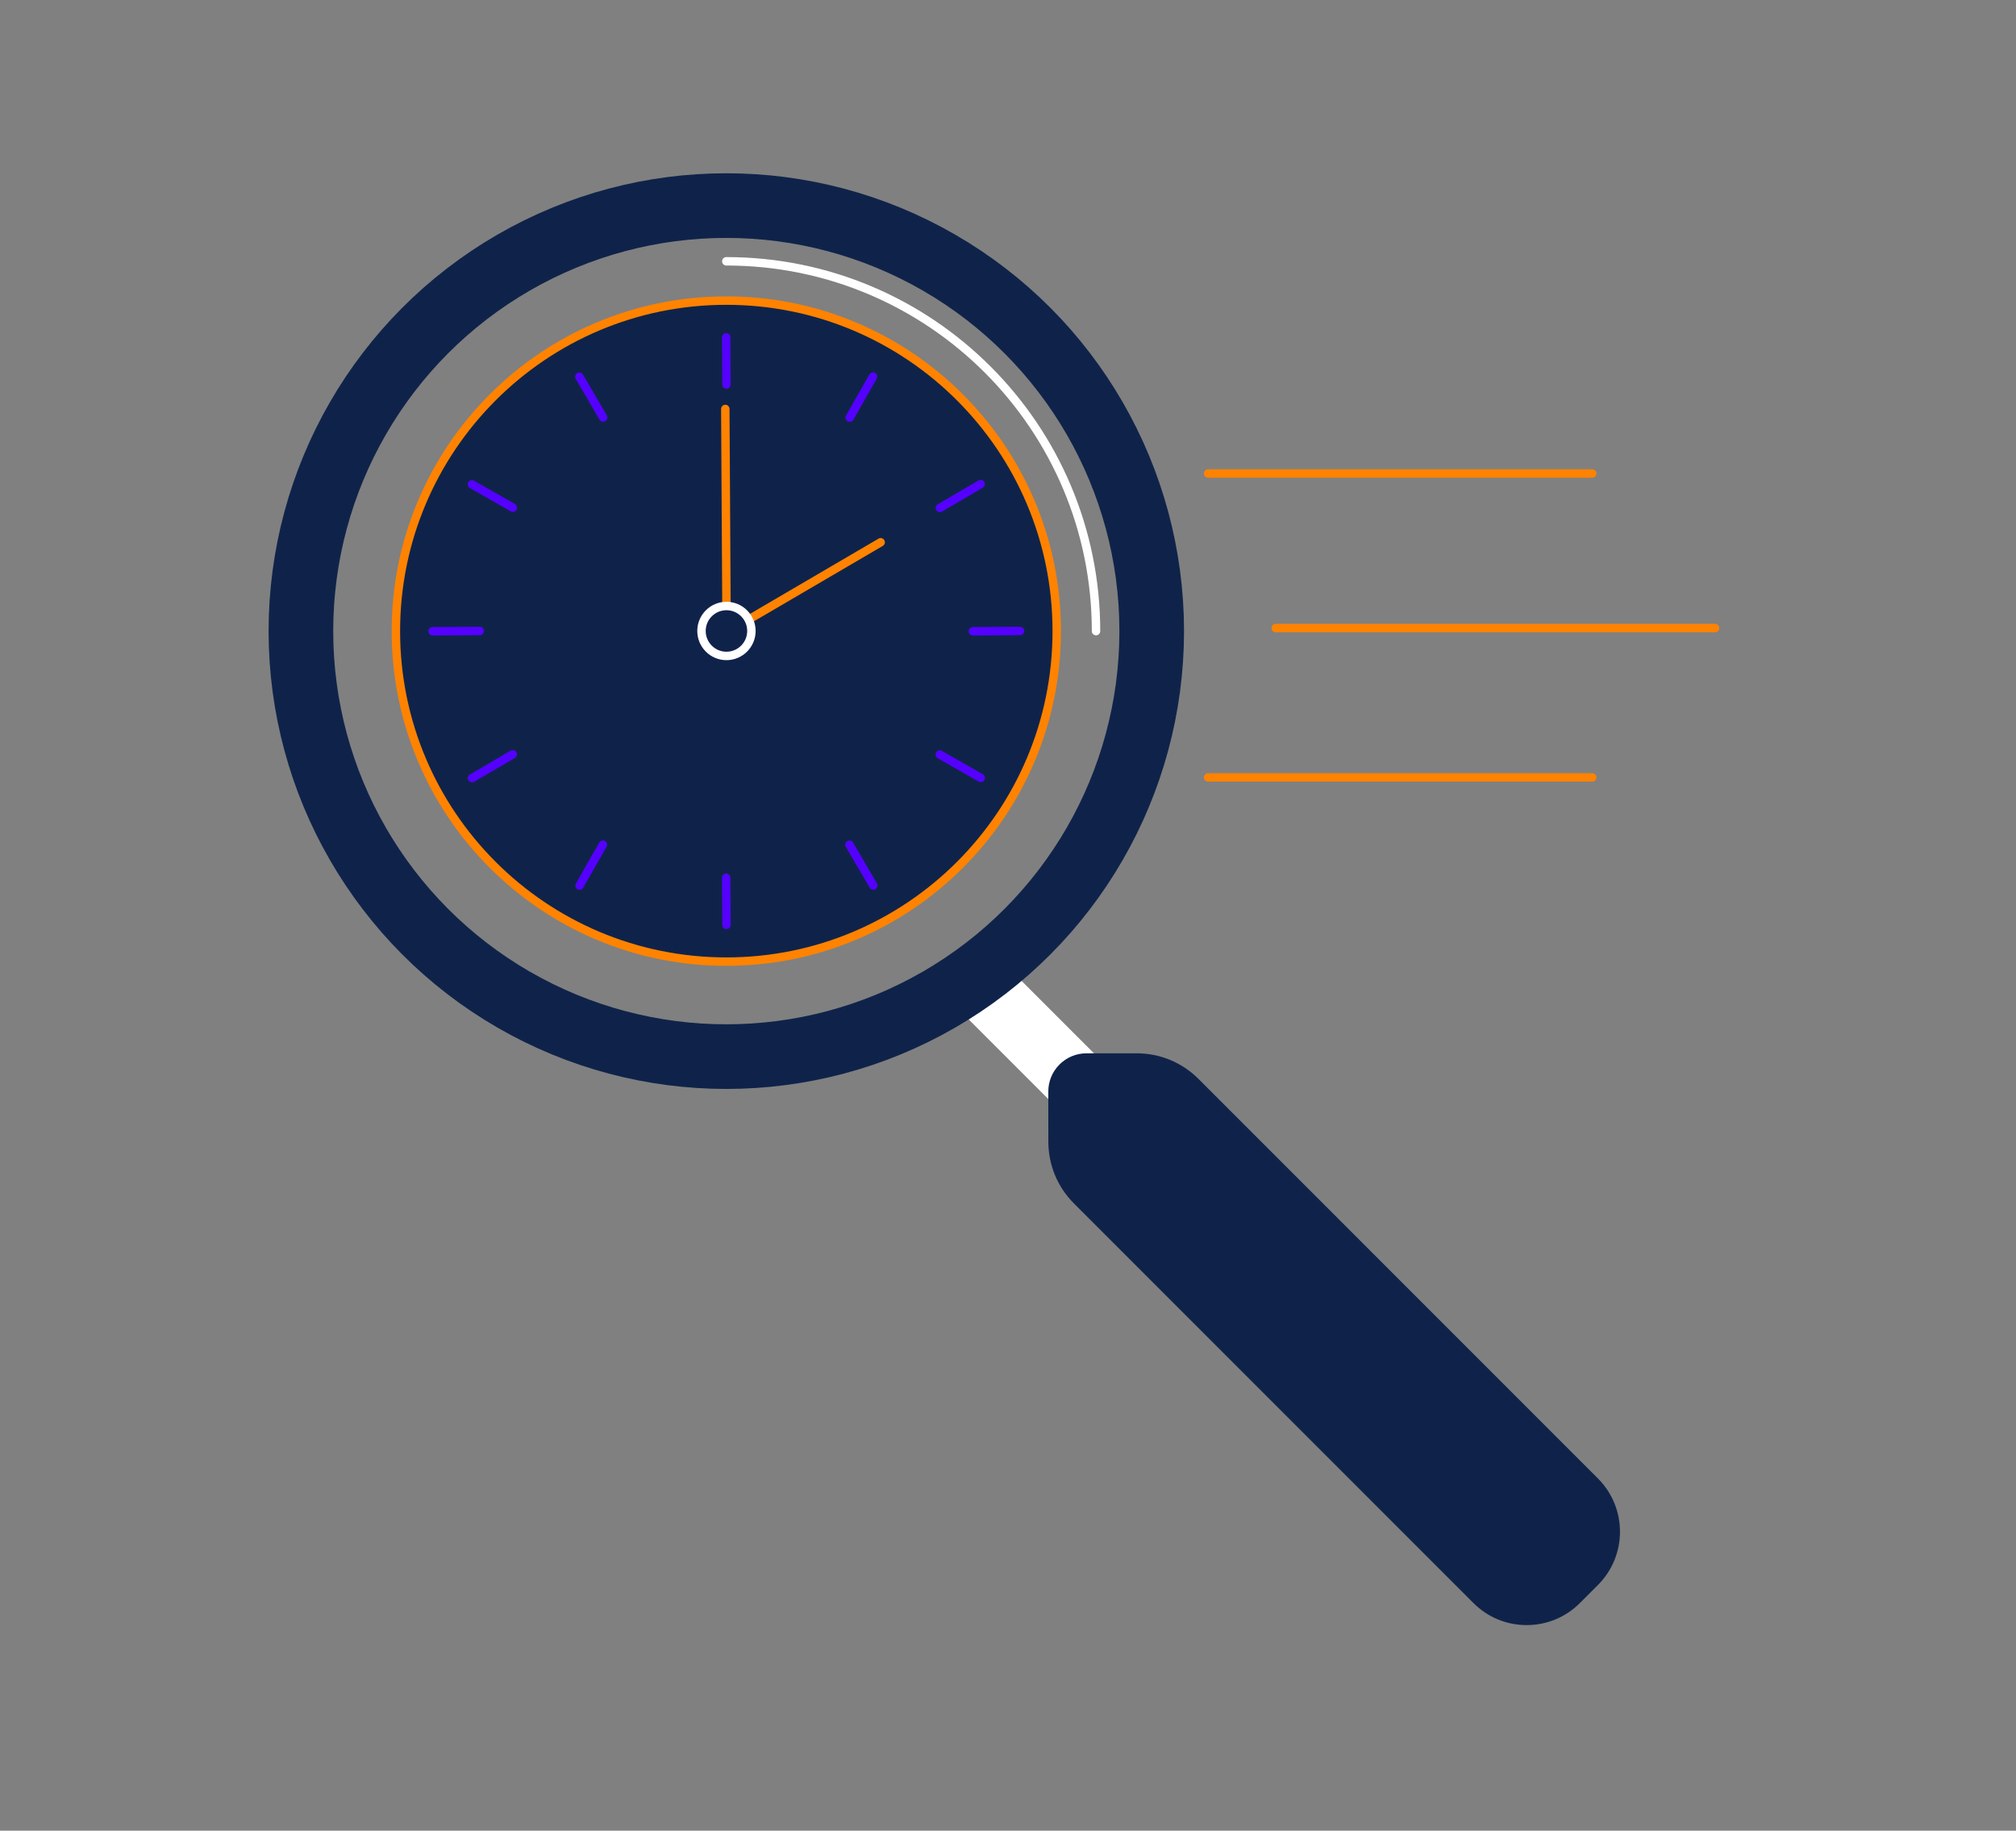
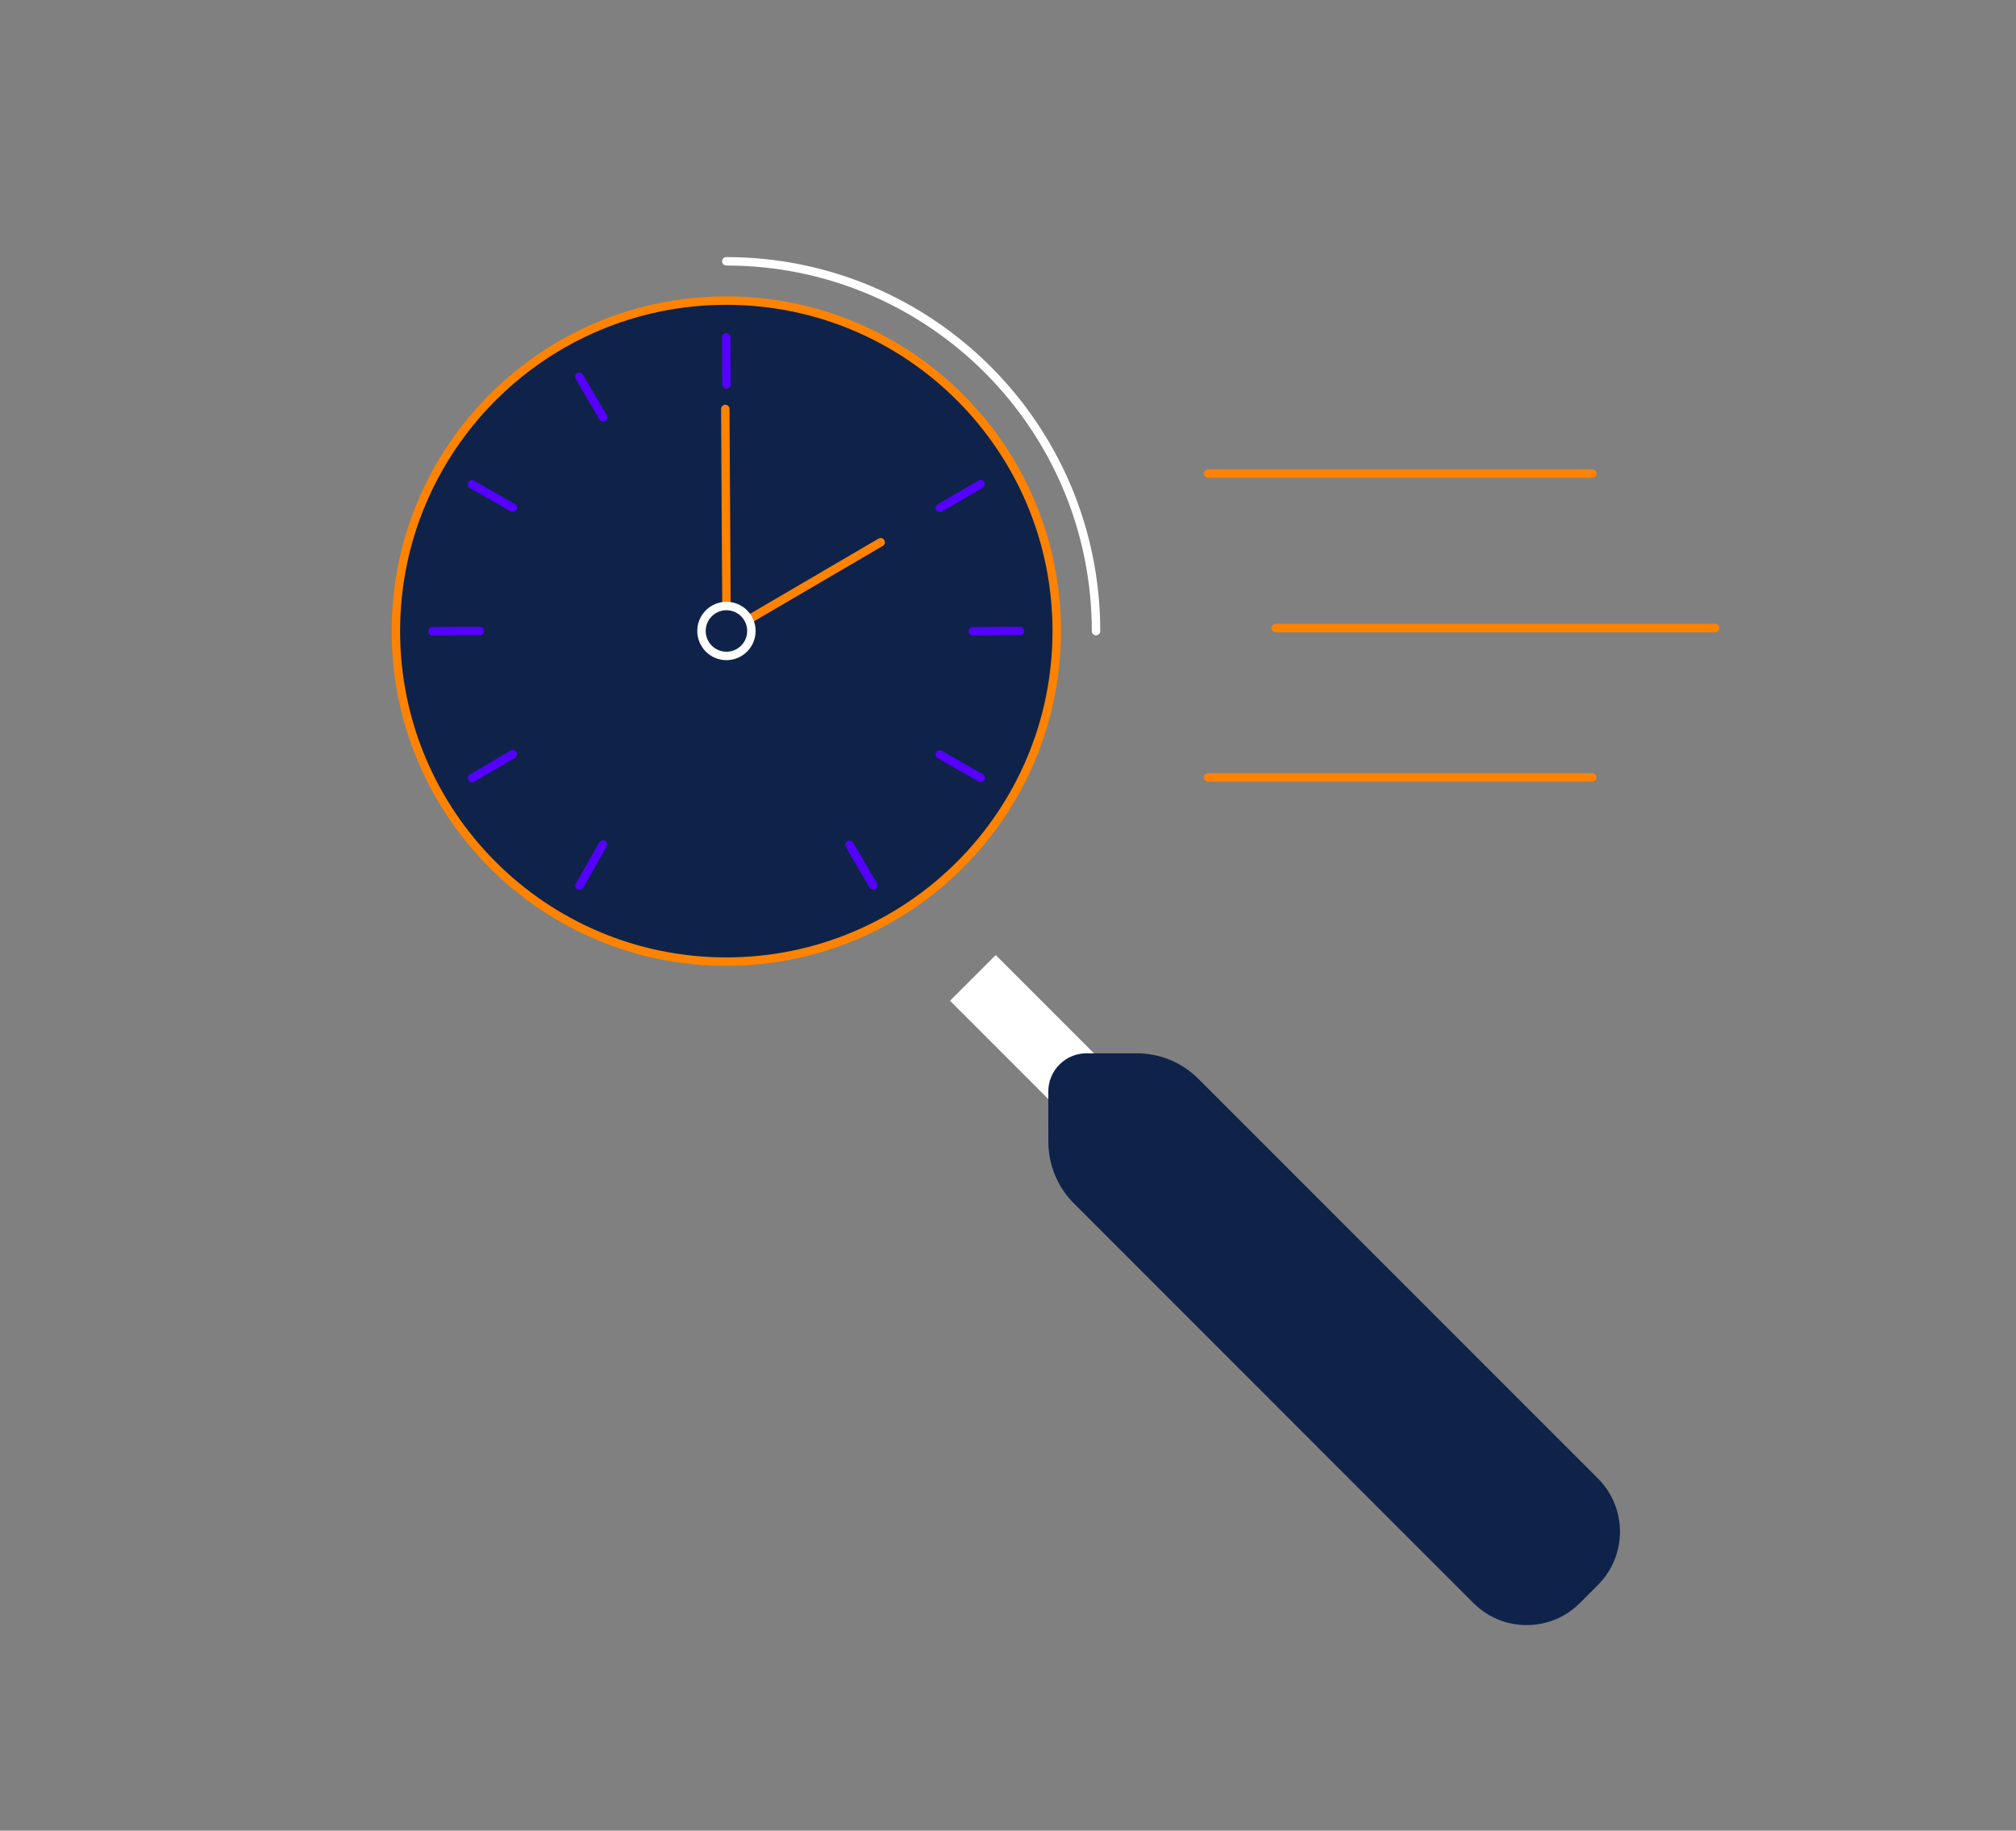
<svg xmlns="http://www.w3.org/2000/svg" id="Layer_1" data-name="Layer 1" viewBox="0 0 2933.99 2663.62">
  <rect x="0" y="0" width="2933.99" height="2663.62" fill="#808080" stroke="none" />
  <defs>
    <style>
      .cls-1, .cls-2, .cls-3, .cls-4, .cls-5 {
        fill: none;
      }

      .cls-1, .cls-6, .cls-3 {
        stroke: #fff;
      }

      .cls-1, .cls-5 {
        stroke-miterlimit: 10;
        stroke-width: 94.06px;
      }

      .cls-7, .cls-6 {
        fill: #0f234a;
      }

      .cls-2, .cls-6, .cls-3, .cls-4, .cls-8 {
        stroke-linecap: round;
        stroke-linejoin: round;
        stroke-width: 12.27px;
      }

      .cls-2, .cls-8 {
        stroke: #ff8300;
      }

      .cls-9 {
        fill: #ff8300;
      }

      .cls-4 {
        stroke: #50f;
      }

      .cls-5 {
        stroke: #0f234a;
      }

      .cls-8 {
        fill: #50f;
      }
    </style>
  </defs>
  <g>
    <g>
      <path class="cls-7" d="M1057.04,1399.13c-64.92,0-127.89-12.72-187.18-37.79-57.26-24.22-108.69-58.89-152.85-103.06s-78.83-95.59-103.06-152.85c-25.08-59.29-37.79-122.27-37.79-187.18s12.72-127.89,37.79-187.18c24.22-57.26,58.89-108.69,103.06-152.85s95.59-78.83,152.85-103.06c59.29-25.08,122.27-37.79,187.18-37.79s127.89,12.72,187.18,37.79c57.26,24.22,108.69,58.89,152.85,103.06s78.83,95.59,103.06,152.85c25.08,59.29,37.79,122.27,37.79,187.18s-12.72,127.89-37.79,187.18c-24.22,57.26-58.89,108.69-103.06,152.85s-95.59,78.83-152.85,103.06c-59.29,25.08-122.27,37.79-187.18,37.79Z" />
      <path class="cls-9" d="M1057.04,443.5c262.2,0,474.75,212.55,474.75,474.75s-212.55,474.75-474.75,474.75-474.75-212.55-474.75-474.75,212.55-474.75,474.75-474.75M1057.04,431.23c-65.74,0-129.52,12.88-189.57,38.28-58,24.53-110.08,59.64-154.8,104.37-44.72,44.72-79.84,96.81-104.37,154.8-25.4,60.05-38.28,123.83-38.28,189.57s12.88,129.52,38.28,189.57c24.53,58,59.64,110.08,104.37,154.8,44.72,44.72,96.81,79.84,154.8,104.37,60.05,25.4,123.83,38.28,189.57,38.28s129.52-12.88,189.57-38.28c58-24.53,110.08-59.64,154.8-104.37,44.72-44.72,79.84-96.81,104.37-154.8,25.4-60.05,38.28-123.83,38.28-189.57s-12.88-129.52-38.28-189.57c-24.53-58-59.64-110.08-104.37-154.8-44.72-44.72-96.81-79.84-154.8-104.37-60.05-25.4-123.83-38.28-189.57-38.28h0Z" />
    </g>
    <line class="cls-4" x1="1056.84" y1="490.8" x2="1057.24" y2="559.41" />
    <line class="cls-8" x1="1055.57" y1="595.03" x2="1057.24" y2="881.73" />
    <line class="cls-4" x1="843.15" y1="548.17" x2="877.8" y2="607.38" />
    <line class="cls-4" x1="686.77" y1="704.7" x2="746.38" y2="738.66" />
    <line class="cls-4" x1="629.6" y1="918.45" x2="698.2" y2="918.05" />
    <line class="cls-4" x1="686.97" y1="1132.14" x2="746.18" y2="1097.49" />
    <line class="cls-4" x1="843.49" y1="1288.52" x2="877.45" y2="1228.91" />
-     <line class="cls-4" x1="1057.24" y1="1345.69" x2="1056.84" y2="1277.09" />
    <line class="cls-4" x1="1270.94" y1="1288.32" x2="1236.29" y2="1229.11" />
    <line class="cls-4" x1="1427.32" y1="1131.8" x2="1367.71" y2="1097.84" />
    <line class="cls-4" x1="1484.49" y1="918.05" x2="1415.88" y2="918.45" />
    <line class="cls-4" x1="1427.12" y1="704.35" x2="1367.91" y2="739" />
    <line class="cls-8" x1="1281.68" y1="788.98" x2="1093.56" y2="899.05" />
-     <line class="cls-4" x1="1270.59" y1="547.97" x2="1236.63" y2="607.58" />
    <circle class="cls-6" cx="1057.24" cy="918.05" r="36.32" />
    <path class="cls-3" d="M1057.04,380.19c297.16,0,538.06,240.9,538.06,538.06" />
  </g>
  <line class="cls-1" x1="1415.88" y1="1422.82" x2="2222.59" y2="2229.53" />
  <g>
    <path class="cls-7" d="M2172.95,2303.81l-581.33-581.33c-16.3-16.3-25.46-38.39-25.49-61.44l-.08-72.84c0-8.41,6.81-15.23,15.21-15.23h72.92c23.08,0,45.21,9.17,61.53,25.49l581.29,581.29c26.99,26.99,26.99,70.74,0,97.73l-26.33,26.33c-26.99,26.99-70.74,26.99-97.73,0Z" />
    <path class="cls-7" d="M2221.82,2364.48c-29.26,0-56.76-11.4-77.45-32.08l-581.33-581.33c-24.04-24.04-37.29-56-37.33-89.99l-.08-72.83c-.02-14.87,5.76-28.86,16.27-39.38,10.51-10.53,24.49-16.32,39.37-16.32h72.92c34.05,0,66.06,13.26,90.13,37.33l581.29,581.28c42.7,42.71,42.7,112.2,0,154.91l-26.33,26.33c-20.68,20.69-48.19,32.08-77.45,32.08ZM1606.51,1613.41l.05,47.59c.01,12.43,4.86,24.11,13.65,32.9l581.33,581.33c5.42,5.41,12.62,8.4,20.27,8.4s14.86-2.98,20.28-8.4l26.33-26.33c11.18-11.18,11.18-29.38,0-40.56l-581.29-581.28c-8.8-8.8-20.5-13.65-32.95-13.65h-47.67Z" />
  </g>
-   <circle class="cls-5" cx="1057.04" cy="918.25" r="619.11" />
  <line class="cls-2" x1="1758.24" y1="688.93" x2="2317.25" y2="688.93" />
  <line class="cls-2" x1="1758.24" y1="1131.11" x2="2317.25" y2="1131.11" />
  <line class="cls-2" x1="1856.62" y1="913.81" x2="2496.06" y2="913.81" />
</svg>